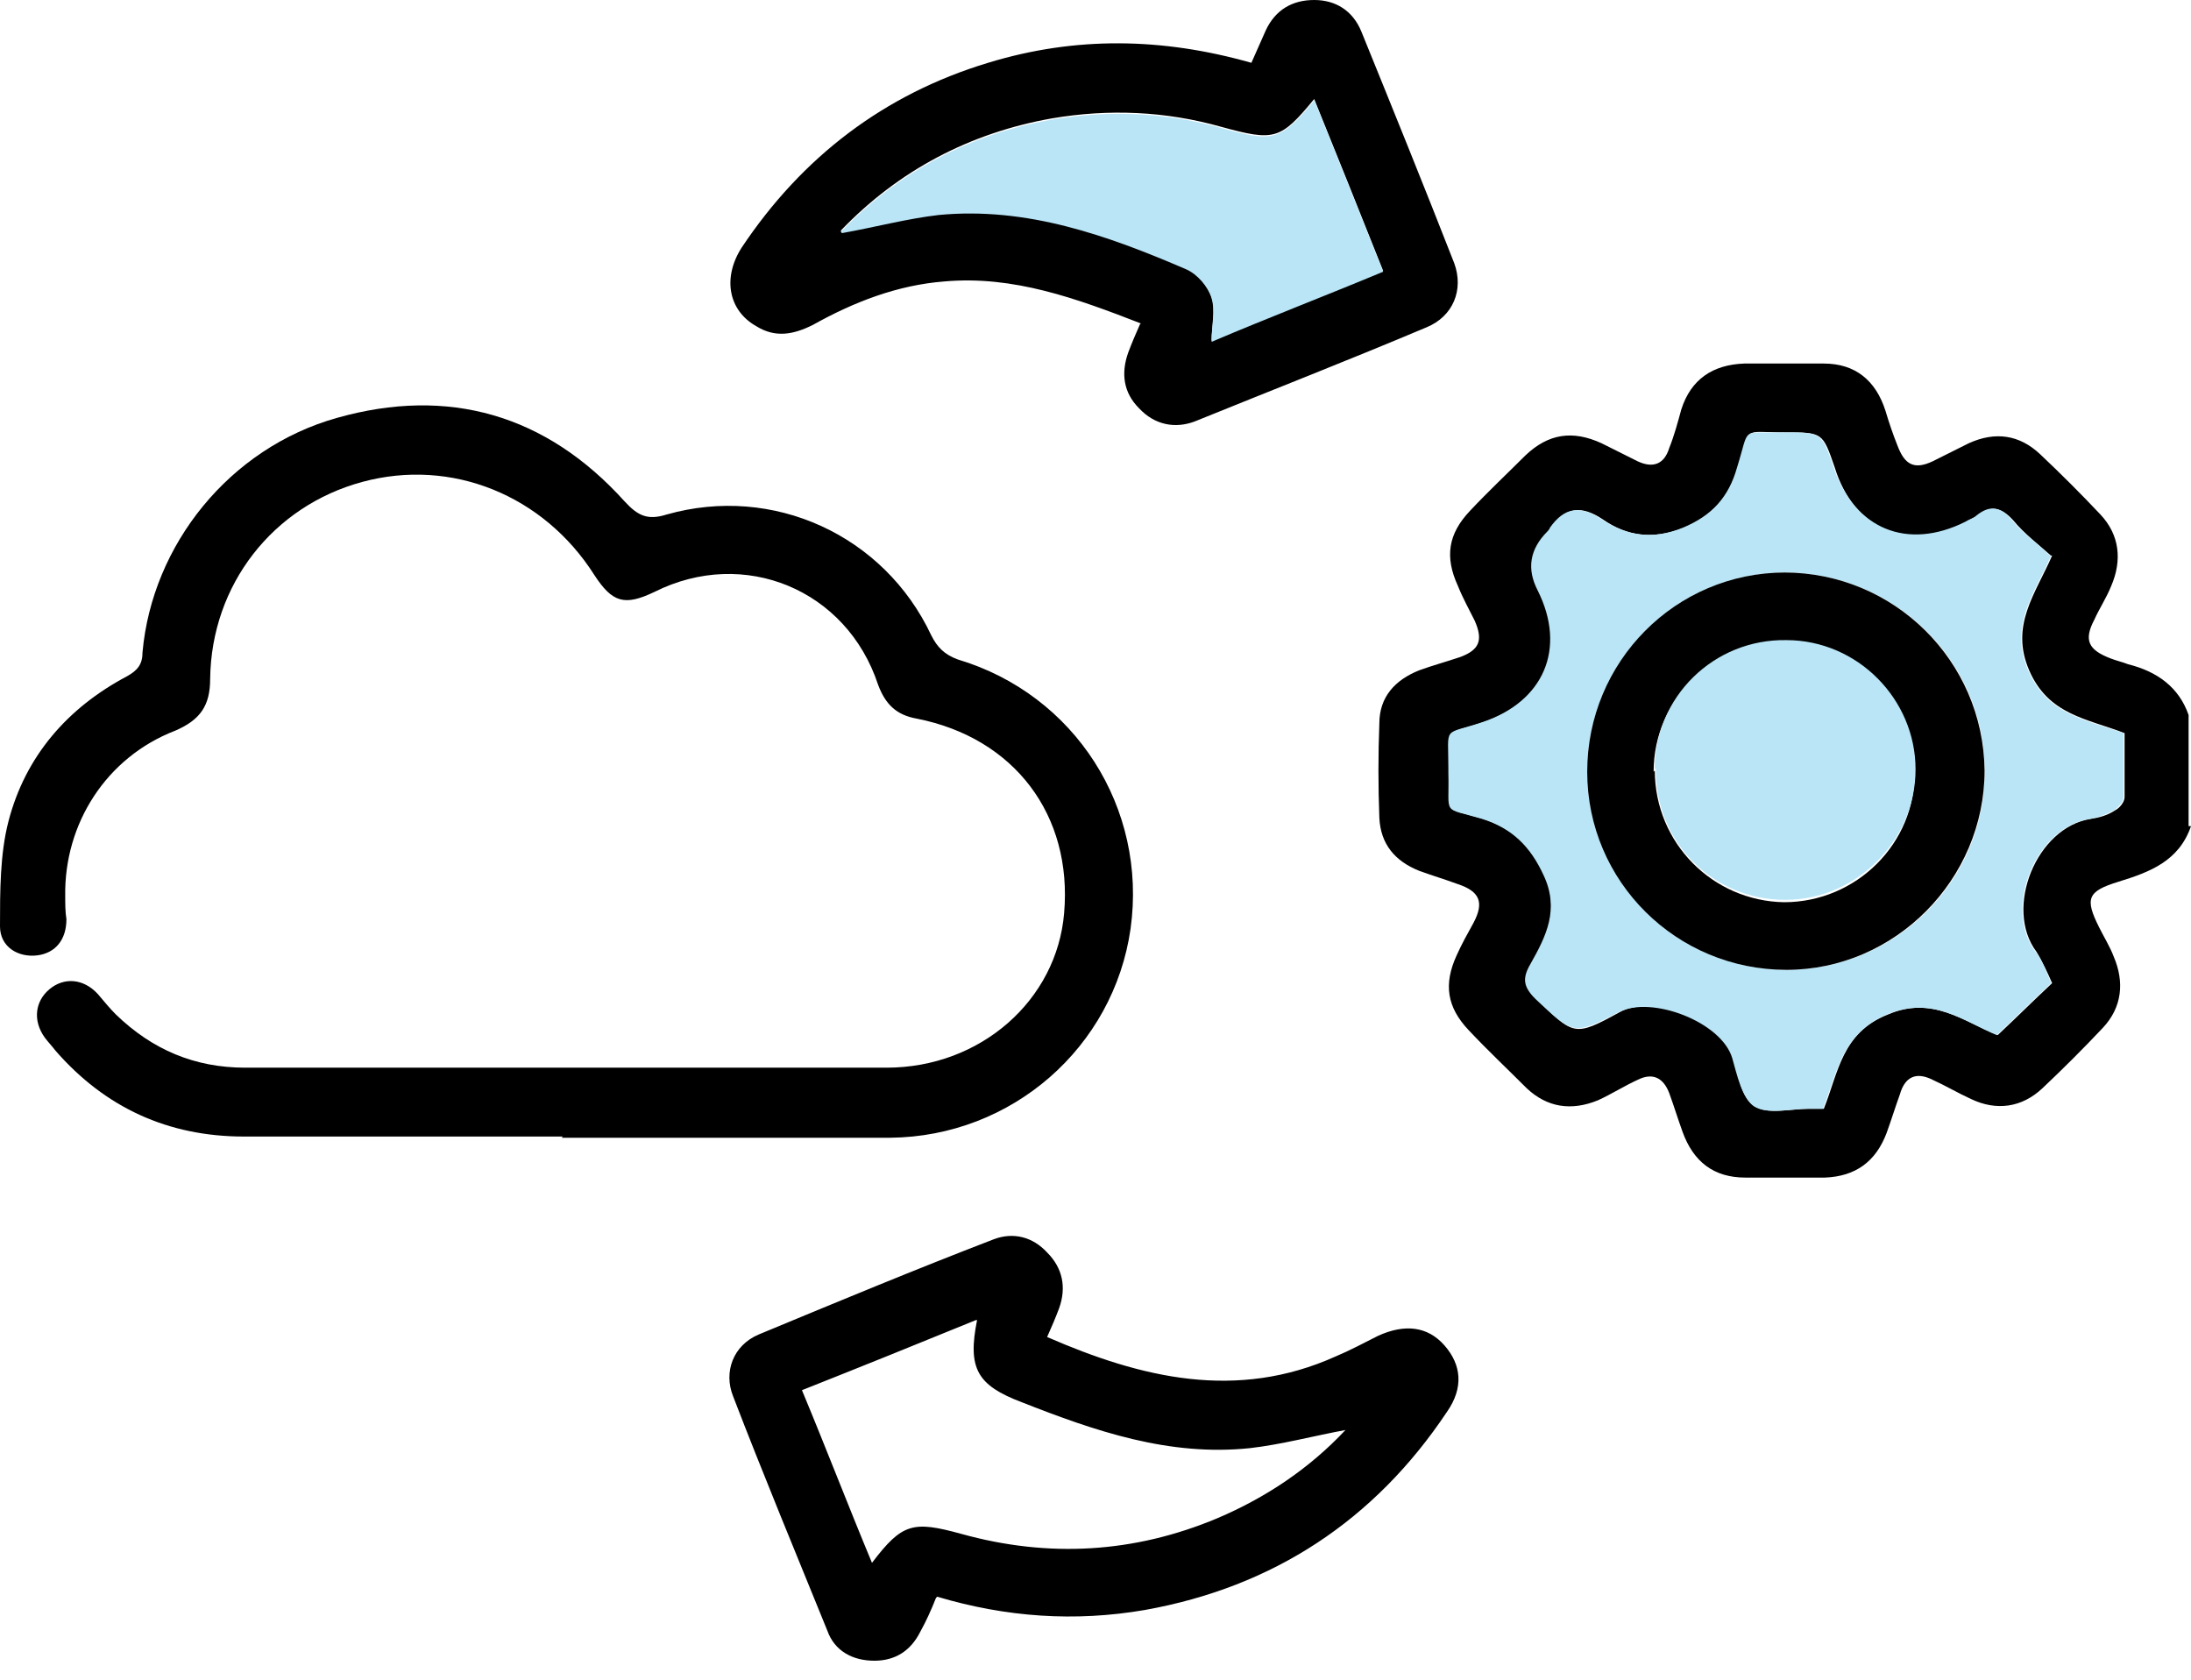
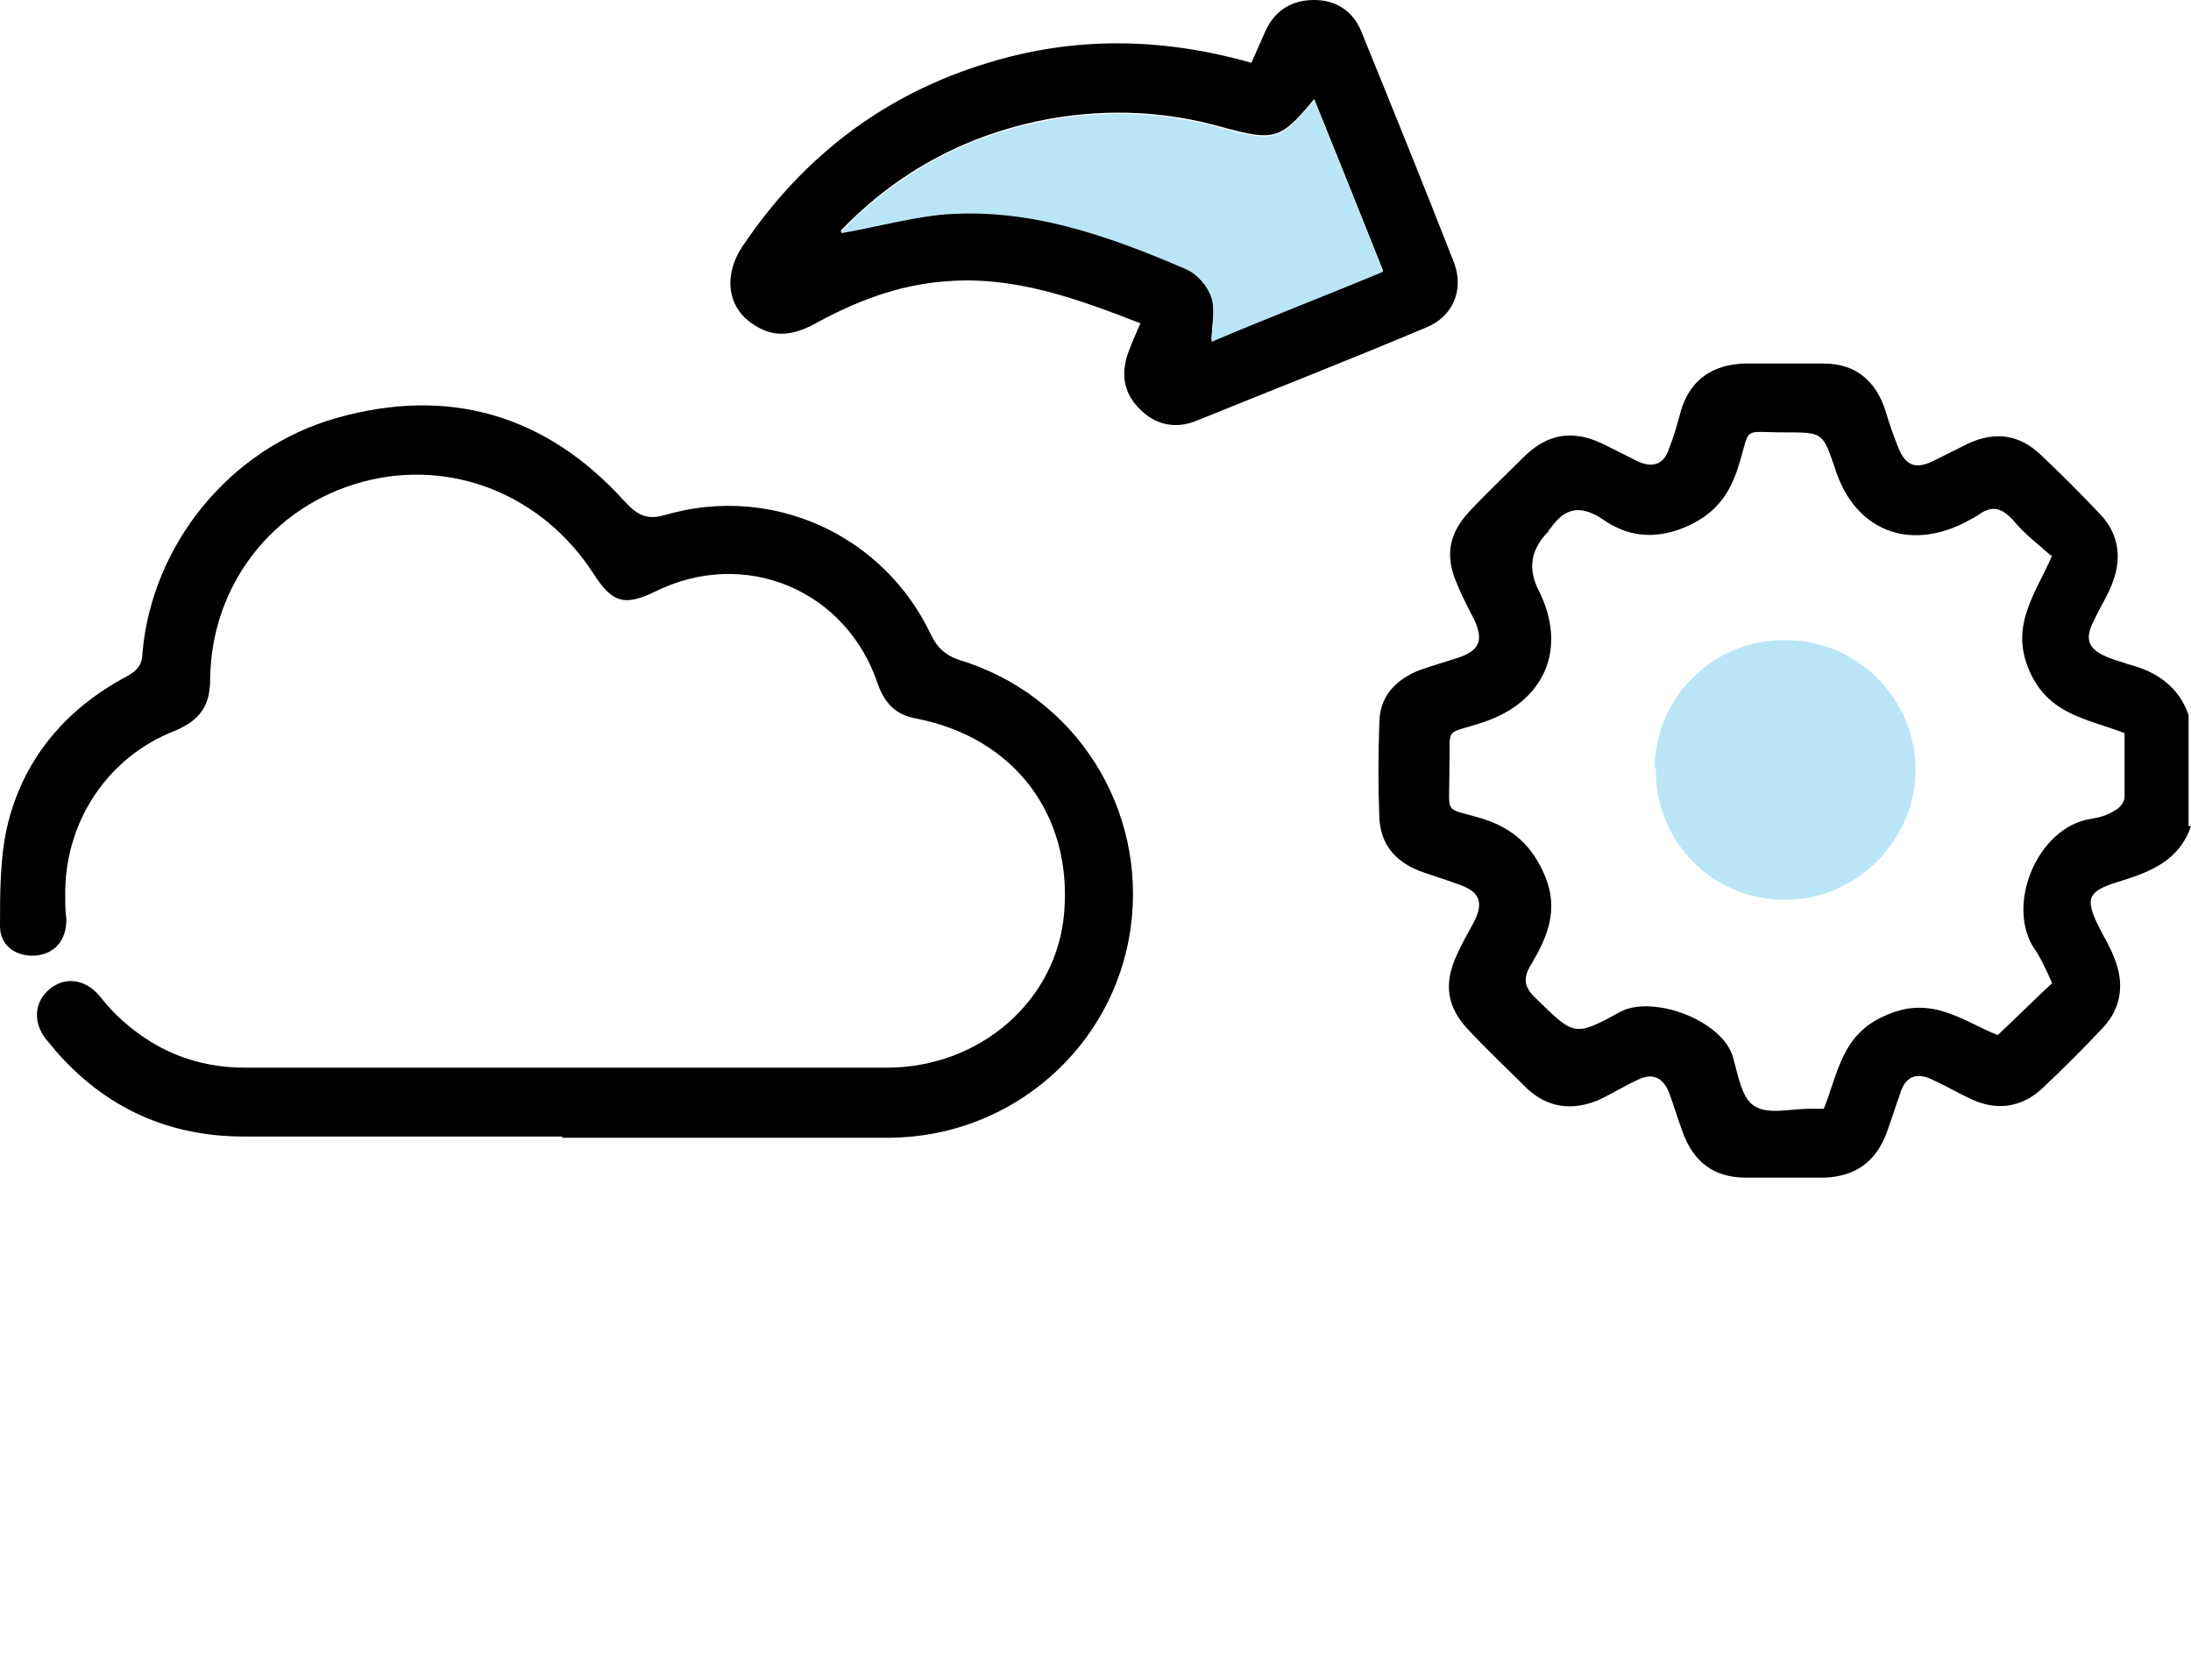
<svg xmlns="http://www.w3.org/2000/svg" width="60" height="46" viewBox="0 0 60 46" fill="none">
  <path d="M60 22.624C59.67 23.583 58.876 23.881 58.016 24.146C57.156 24.41 57.09 24.609 57.487 25.402C57.619 25.667 57.784 25.932 57.883 26.196C58.181 26.891 58.115 27.585 57.586 28.148C57.057 28.71 56.494 29.272 55.932 29.802C55.37 30.331 54.675 30.43 53.98 30.099C53.617 29.934 53.286 29.735 52.922 29.57C52.459 29.338 52.161 29.504 52.029 29.967C51.897 30.331 51.797 30.662 51.665 31.025C51.367 31.819 50.805 32.216 49.978 32.249C49.251 32.249 48.523 32.249 47.795 32.249C46.935 32.249 46.373 31.819 46.075 30.992C45.943 30.628 45.844 30.298 45.711 29.934C45.546 29.504 45.248 29.372 44.851 29.57C44.487 29.735 44.124 29.967 43.76 30.132C43.032 30.43 42.37 30.331 41.808 29.802C41.279 29.272 40.75 28.776 40.221 28.214C39.625 27.585 39.526 26.957 39.89 26.163C40.022 25.866 40.188 25.568 40.353 25.27C40.651 24.708 40.518 24.41 39.923 24.212C39.559 24.079 39.228 23.98 38.864 23.848C38.203 23.583 37.806 23.12 37.773 22.392C37.74 21.533 37.74 20.673 37.773 19.813C37.773 19.085 38.203 18.622 38.864 18.357C39.228 18.225 39.592 18.126 39.989 17.993C40.518 17.795 40.617 17.53 40.386 17.001C40.221 16.67 40.055 16.373 39.923 16.042C39.559 15.248 39.658 14.62 40.254 13.991C40.75 13.462 41.279 12.966 41.775 12.47C42.404 11.874 43.065 11.775 43.859 12.139C44.19 12.304 44.52 12.47 44.851 12.635C45.281 12.834 45.579 12.701 45.711 12.271C45.844 11.941 45.943 11.577 46.042 11.213C46.307 10.386 46.902 9.989 47.762 9.956C48.49 9.956 49.217 9.956 49.945 9.956C50.805 9.956 51.367 10.419 51.632 11.246C51.731 11.577 51.831 11.874 51.963 12.205C52.161 12.734 52.426 12.867 52.922 12.635C53.253 12.47 53.584 12.304 53.914 12.139C54.642 11.808 55.303 11.907 55.866 12.437C56.428 12.966 56.99 13.528 57.52 14.09C58.049 14.653 58.115 15.347 57.817 16.042C57.685 16.373 57.487 16.67 57.354 16.968C57.057 17.53 57.189 17.795 57.784 18.026C57.95 18.093 58.115 18.126 58.281 18.192C59.074 18.39 59.67 18.82 59.934 19.581V22.624H60ZM56.163 15.215C55.833 14.917 55.436 14.62 55.138 14.256C54.807 13.892 54.543 13.826 54.146 14.123C54.047 14.19 53.947 14.223 53.848 14.289C52.261 15.116 50.772 14.52 50.243 12.8C49.912 11.841 49.912 11.841 48.887 11.841C47.663 11.841 47.961 11.643 47.597 12.8C47.332 13.627 46.902 14.123 46.108 14.454C45.281 14.785 44.554 14.686 43.892 14.223C43.297 13.826 42.867 13.892 42.47 14.454C42.47 14.454 42.404 14.52 42.404 14.553C41.919 15.039 41.83 15.579 42.139 16.174C42.933 17.762 42.304 19.217 40.617 19.779C39.526 20.143 39.724 19.846 39.691 21.036C39.691 21.07 39.691 21.103 39.691 21.169C39.691 22.36 39.526 22.095 40.617 22.426C41.444 22.69 41.974 23.186 42.304 23.98C42.701 24.906 42.37 25.667 41.941 26.395C41.709 26.759 41.709 27.023 42.073 27.354C43.098 28.346 43.098 28.412 44.355 27.718C45.248 27.222 47.2 27.949 47.464 28.975C47.597 29.438 47.696 30.099 48.06 30.298C48.424 30.529 49.052 30.364 49.548 30.364C49.681 30.364 49.78 30.364 49.945 30.364C50.342 29.372 50.441 28.28 51.698 27.784C52.922 27.255 53.782 27.982 54.708 28.346C55.237 27.85 55.7 27.387 56.197 26.924C56.064 26.626 55.932 26.329 55.767 26.064C54.873 24.873 55.767 22.657 57.255 22.426C57.487 22.392 57.718 22.326 57.917 22.194C58.049 22.128 58.181 21.962 58.181 21.83C58.181 21.235 58.181 20.673 58.181 20.077C57.156 19.68 56.097 19.581 55.568 18.357C55.039 17.133 55.734 16.273 56.197 15.215H56.163Z" fill="black" />
  <path d="M15.414 31.125C12.503 31.125 9.592 31.125 6.682 31.125C4.598 31.125 2.878 30.331 1.522 28.776C1.422 28.644 1.323 28.545 1.224 28.412C0.893 27.949 0.959 27.42 1.356 27.089C1.753 26.759 2.282 26.792 2.679 27.222C2.845 27.42 3.01 27.619 3.175 27.784C4.168 28.743 5.325 29.239 6.715 29.239C12.569 29.239 18.424 29.239 24.278 29.239C26.858 29.239 28.942 27.387 29.141 25.006C29.372 22.326 27.785 20.209 25.105 19.68C24.543 19.581 24.245 19.283 24.047 18.754C23.187 16.141 20.375 14.983 17.928 16.207C17.101 16.604 16.77 16.505 16.274 15.744C14.885 13.561 12.371 12.536 9.923 13.197C7.475 13.859 5.788 16.009 5.755 18.589C5.755 19.317 5.491 19.713 4.796 20.011C2.911 20.739 1.753 22.558 1.786 24.543C1.786 24.741 1.786 24.973 1.819 25.171C1.819 25.733 1.522 26.097 1.025 26.163C0.496 26.229 0 25.932 0 25.369C0 24.41 -1.01041e-06 23.385 0.232 22.492C0.695 20.706 1.852 19.383 3.473 18.523C3.771 18.357 3.903 18.192 3.903 17.861C4.168 14.917 6.285 12.271 9.228 11.444C12.271 10.584 14.951 11.345 17.101 13.727C17.465 14.123 17.729 14.256 18.258 14.09C21.169 13.264 24.212 14.653 25.502 17.398C25.668 17.729 25.866 17.927 26.23 18.06C29.438 19.019 31.423 22.128 30.96 25.436C30.497 28.677 27.718 31.125 24.378 31.158C21.368 31.158 18.391 31.158 15.381 31.158L15.414 31.125Z" fill="black" />
-   <path d="M25.632 43.76C25.5 44.09 25.368 44.388 25.202 44.686C24.938 45.215 24.508 45.48 23.945 45.48C23.35 45.48 22.854 45.215 22.655 44.653C21.795 42.536 20.902 40.386 20.075 38.236C19.811 37.574 20.075 36.847 20.77 36.549C22.92 35.656 25.07 34.763 27.22 33.936C27.749 33.738 28.279 33.87 28.675 34.3C29.105 34.73 29.205 35.259 29.006 35.821C28.907 36.086 28.808 36.318 28.675 36.615C31.255 37.74 33.868 38.368 36.581 37.145C36.978 36.979 37.342 36.781 37.739 36.582C38.466 36.251 39.095 36.318 39.558 36.847C40.021 37.376 40.087 38.004 39.624 38.666C37.639 41.643 34.861 43.462 31.355 44.09C29.436 44.421 27.551 44.289 25.665 43.727L25.632 43.76ZM26.724 36.152C25.103 36.814 23.549 37.442 21.961 38.071C22.622 39.658 23.218 41.213 23.879 42.8C24.706 41.709 25.004 41.643 26.327 42.007C28.709 42.668 31.057 42.536 33.339 41.577C34.662 41.014 35.853 40.221 36.845 39.162C35.952 39.328 35.092 39.559 34.232 39.658C32.016 39.89 29.998 39.195 27.981 38.401C26.757 37.938 26.492 37.475 26.757 36.152H26.724Z" fill="black" />
  <path d="M31.259 8.864C29.472 8.17 27.752 7.541 25.867 7.707C24.577 7.806 23.386 8.269 22.262 8.897C21.732 9.162 21.236 9.261 20.707 8.931C19.946 8.501 19.781 7.608 20.31 6.781C21.964 4.3 24.213 2.58 27.058 1.72C29.439 0.992 31.821 1.025 34.269 1.72C34.401 1.422 34.533 1.125 34.665 0.827C34.93 0.265 35.393 0 35.989 0C36.584 0 37.047 0.298 37.279 0.86C38.139 2.977 38.998 5.094 39.825 7.211C40.09 7.938 39.792 8.666 39.065 8.964C36.948 9.857 34.831 10.684 32.714 11.543C32.185 11.742 31.622 11.643 31.192 11.18C30.762 10.75 30.696 10.22 30.895 9.658C30.994 9.394 31.093 9.162 31.225 8.864H31.259ZM23.055 6.351C23.982 6.185 24.842 5.954 25.702 5.854C28.116 5.623 30.332 6.417 32.482 7.343C32.78 7.475 33.078 7.839 33.177 8.137C33.309 8.501 33.177 8.931 33.177 9.327C34.732 8.699 36.286 8.071 37.874 7.409C37.245 5.821 36.617 4.267 35.989 2.712C35.062 3.837 34.897 3.87 33.442 3.473C31.92 3.043 30.365 2.977 28.811 3.241C26.562 3.638 24.61 4.664 23.022 6.318L23.055 6.351Z" fill="black" />
-   <path d="M56.169 15.215C55.706 16.273 55.011 17.134 55.54 18.357C56.069 19.581 57.128 19.713 58.153 20.077C58.153 20.673 58.153 21.235 58.153 21.83C58.153 21.962 57.988 22.128 57.889 22.194C57.69 22.293 57.459 22.392 57.227 22.426C55.739 22.657 54.846 24.873 55.739 26.064C55.937 26.296 56.036 26.626 56.169 26.924C55.672 27.387 55.209 27.85 54.68 28.346C53.787 27.982 52.927 27.255 51.67 27.784C50.413 28.313 50.314 29.405 49.917 30.364C49.752 30.364 49.652 30.364 49.52 30.364C49.024 30.364 48.395 30.529 48.032 30.298C47.701 30.066 47.569 29.438 47.436 28.975C47.139 27.982 45.22 27.255 44.327 27.718C43.07 28.379 43.07 28.313 42.045 27.354C41.714 27.023 41.681 26.792 41.913 26.395C42.343 25.634 42.706 24.906 42.276 23.98C41.912 23.186 41.416 22.69 40.589 22.426C39.465 22.095 39.696 22.36 39.663 21.169C39.663 21.136 39.663 21.103 39.663 21.036C39.663 19.846 39.498 20.143 40.589 19.779C42.276 19.217 42.905 17.762 42.111 16.174C41.802 15.579 41.89 15.039 42.376 14.553C42.376 14.553 42.442 14.487 42.442 14.454C42.839 13.892 43.269 13.826 43.864 14.223C44.559 14.686 45.253 14.785 46.08 14.454C46.874 14.123 47.337 13.627 47.569 12.8C47.932 11.643 47.635 11.874 48.859 11.841C49.884 11.841 49.884 11.841 50.215 12.8C50.777 14.487 52.232 15.083 53.82 14.289C53.919 14.223 54.052 14.19 54.118 14.123C54.482 13.826 54.779 13.859 55.11 14.256C55.408 14.62 55.805 14.884 56.136 15.215H56.169ZM48.892 15.678C45.882 15.678 43.467 18.126 43.467 21.136C43.467 24.146 45.915 26.56 48.925 26.56C51.935 26.56 54.382 24.079 54.349 21.103C54.349 18.093 51.869 15.678 48.859 15.678H48.892Z" fill="#B9E5F6" />
  <path d="M23.025 6.351C24.613 4.697 26.565 3.671 28.814 3.275C30.368 3.01 31.923 3.076 33.445 3.506C34.867 3.903 35.065 3.87 35.992 2.745C36.62 4.3 37.248 5.855 37.877 7.442C36.289 8.104 34.735 8.699 33.18 9.361C33.18 8.931 33.279 8.501 33.18 8.17C33.081 7.839 32.783 7.508 32.485 7.376C30.335 6.45 28.119 5.656 25.705 5.888C24.845 5.987 23.985 6.218 23.058 6.384L23.025 6.351Z" fill="#B9E5F6" />
-   <path d="M48.856 15.678C51.866 15.678 54.314 18.093 54.347 21.102C54.347 24.079 51.899 26.56 48.922 26.56C45.913 26.56 43.465 24.145 43.465 21.136C43.465 18.126 45.879 15.678 48.889 15.678H48.856ZM45.317 21.102C45.317 23.087 46.905 24.675 48.856 24.708C50.841 24.708 52.462 23.087 52.429 21.136C52.429 19.184 50.841 17.596 48.889 17.596C46.905 17.596 45.284 19.151 45.284 21.136L45.317 21.102Z" fill="black" />
  <path d="M45.312 21.07C45.312 19.085 46.933 17.497 48.918 17.53C50.869 17.53 52.457 19.151 52.457 21.07C52.457 23.021 50.836 24.642 48.885 24.642C46.9 24.642 45.312 23.054 45.346 21.036L45.312 21.07Z" fill="#B9E5F6" />
</svg>